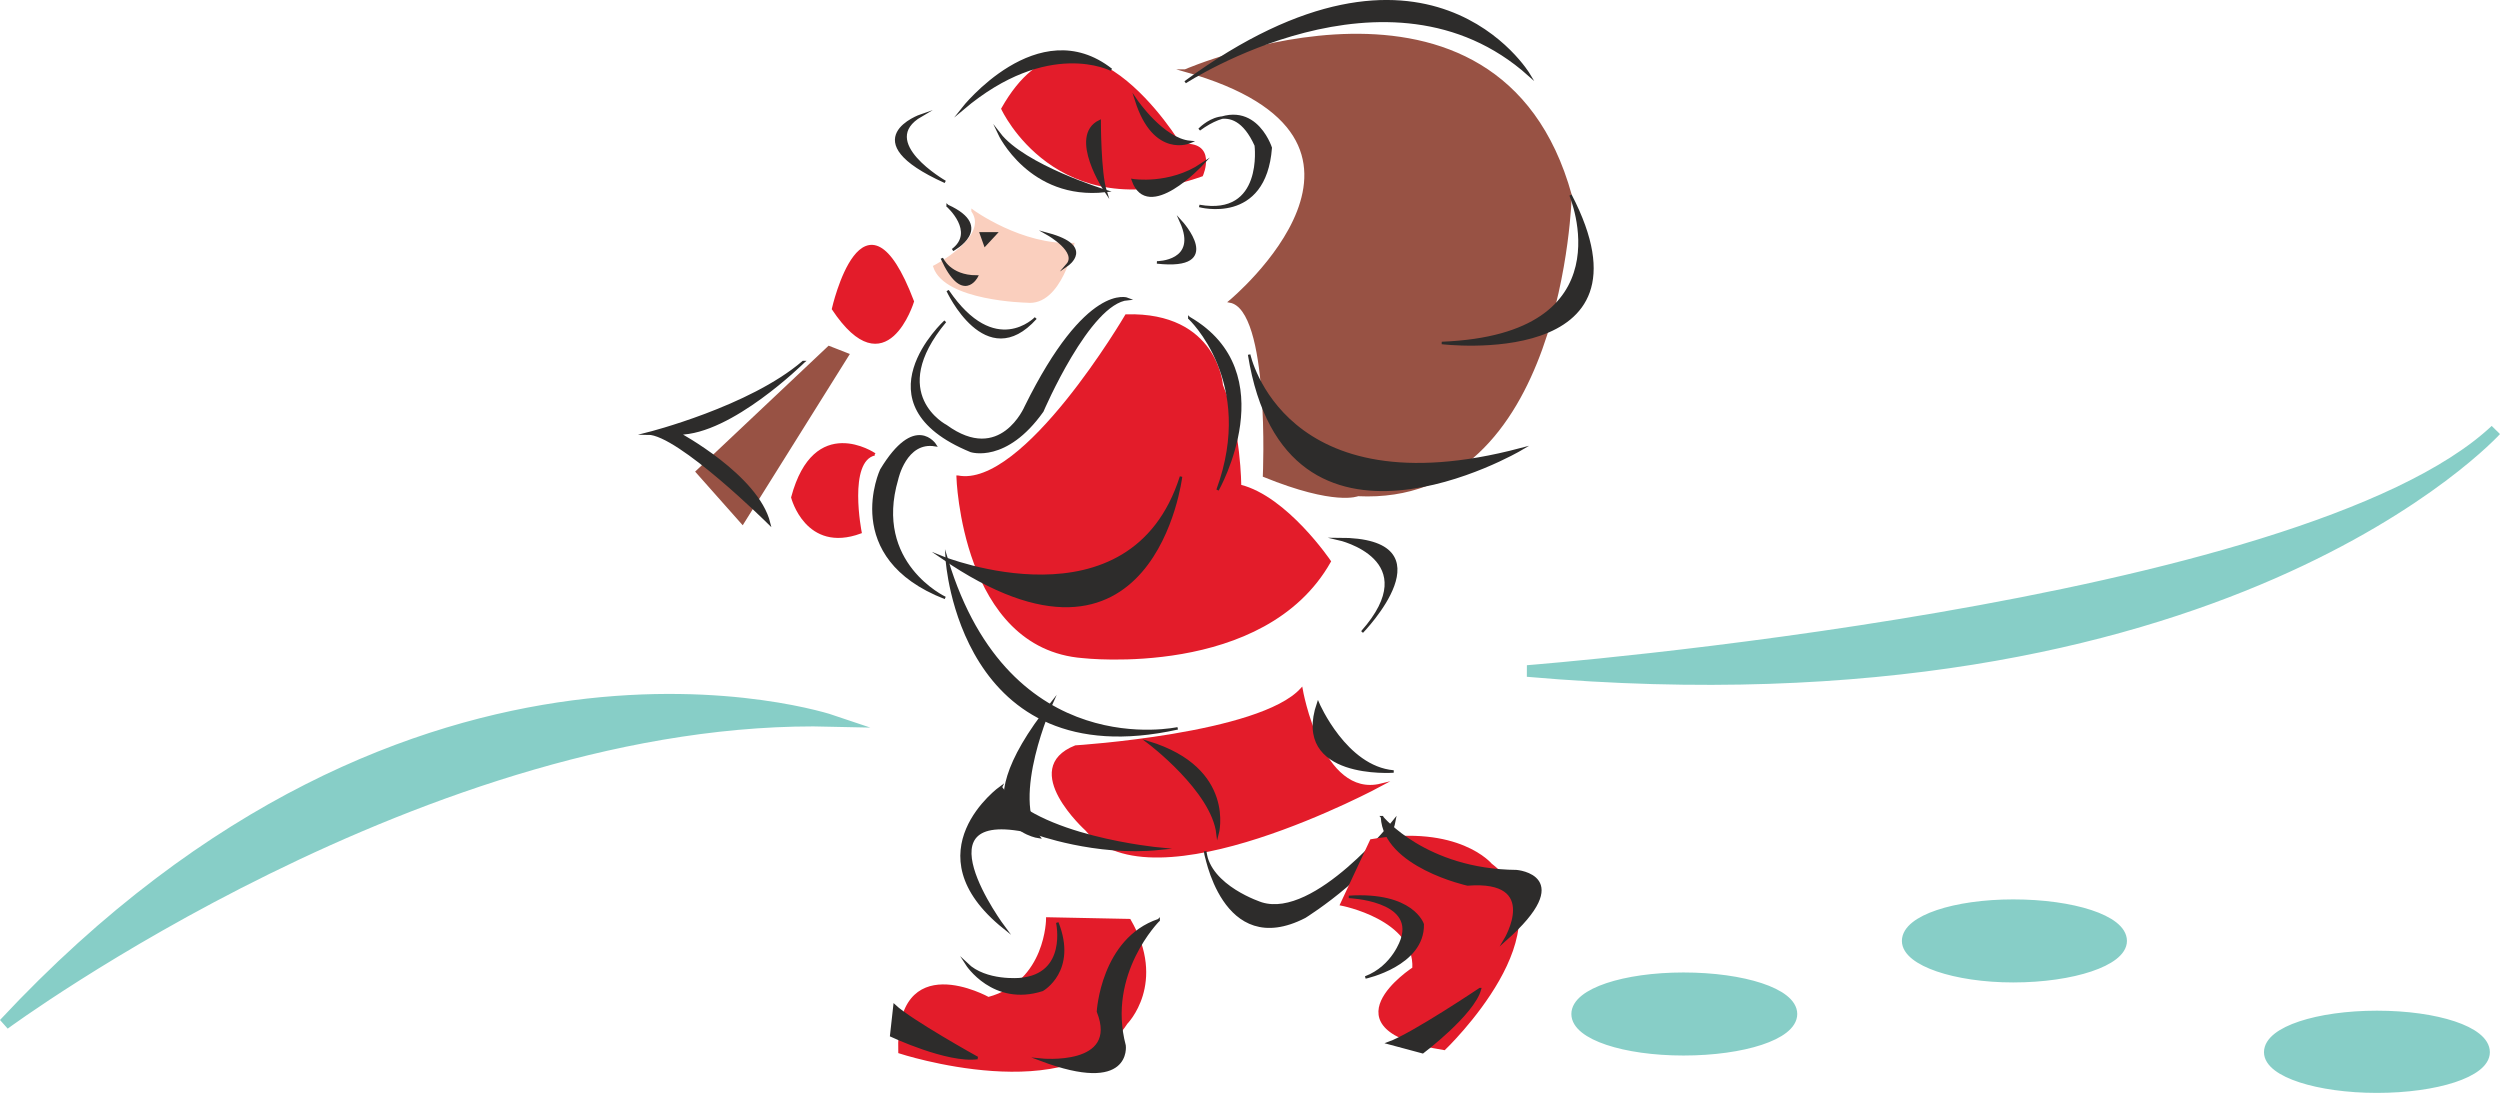
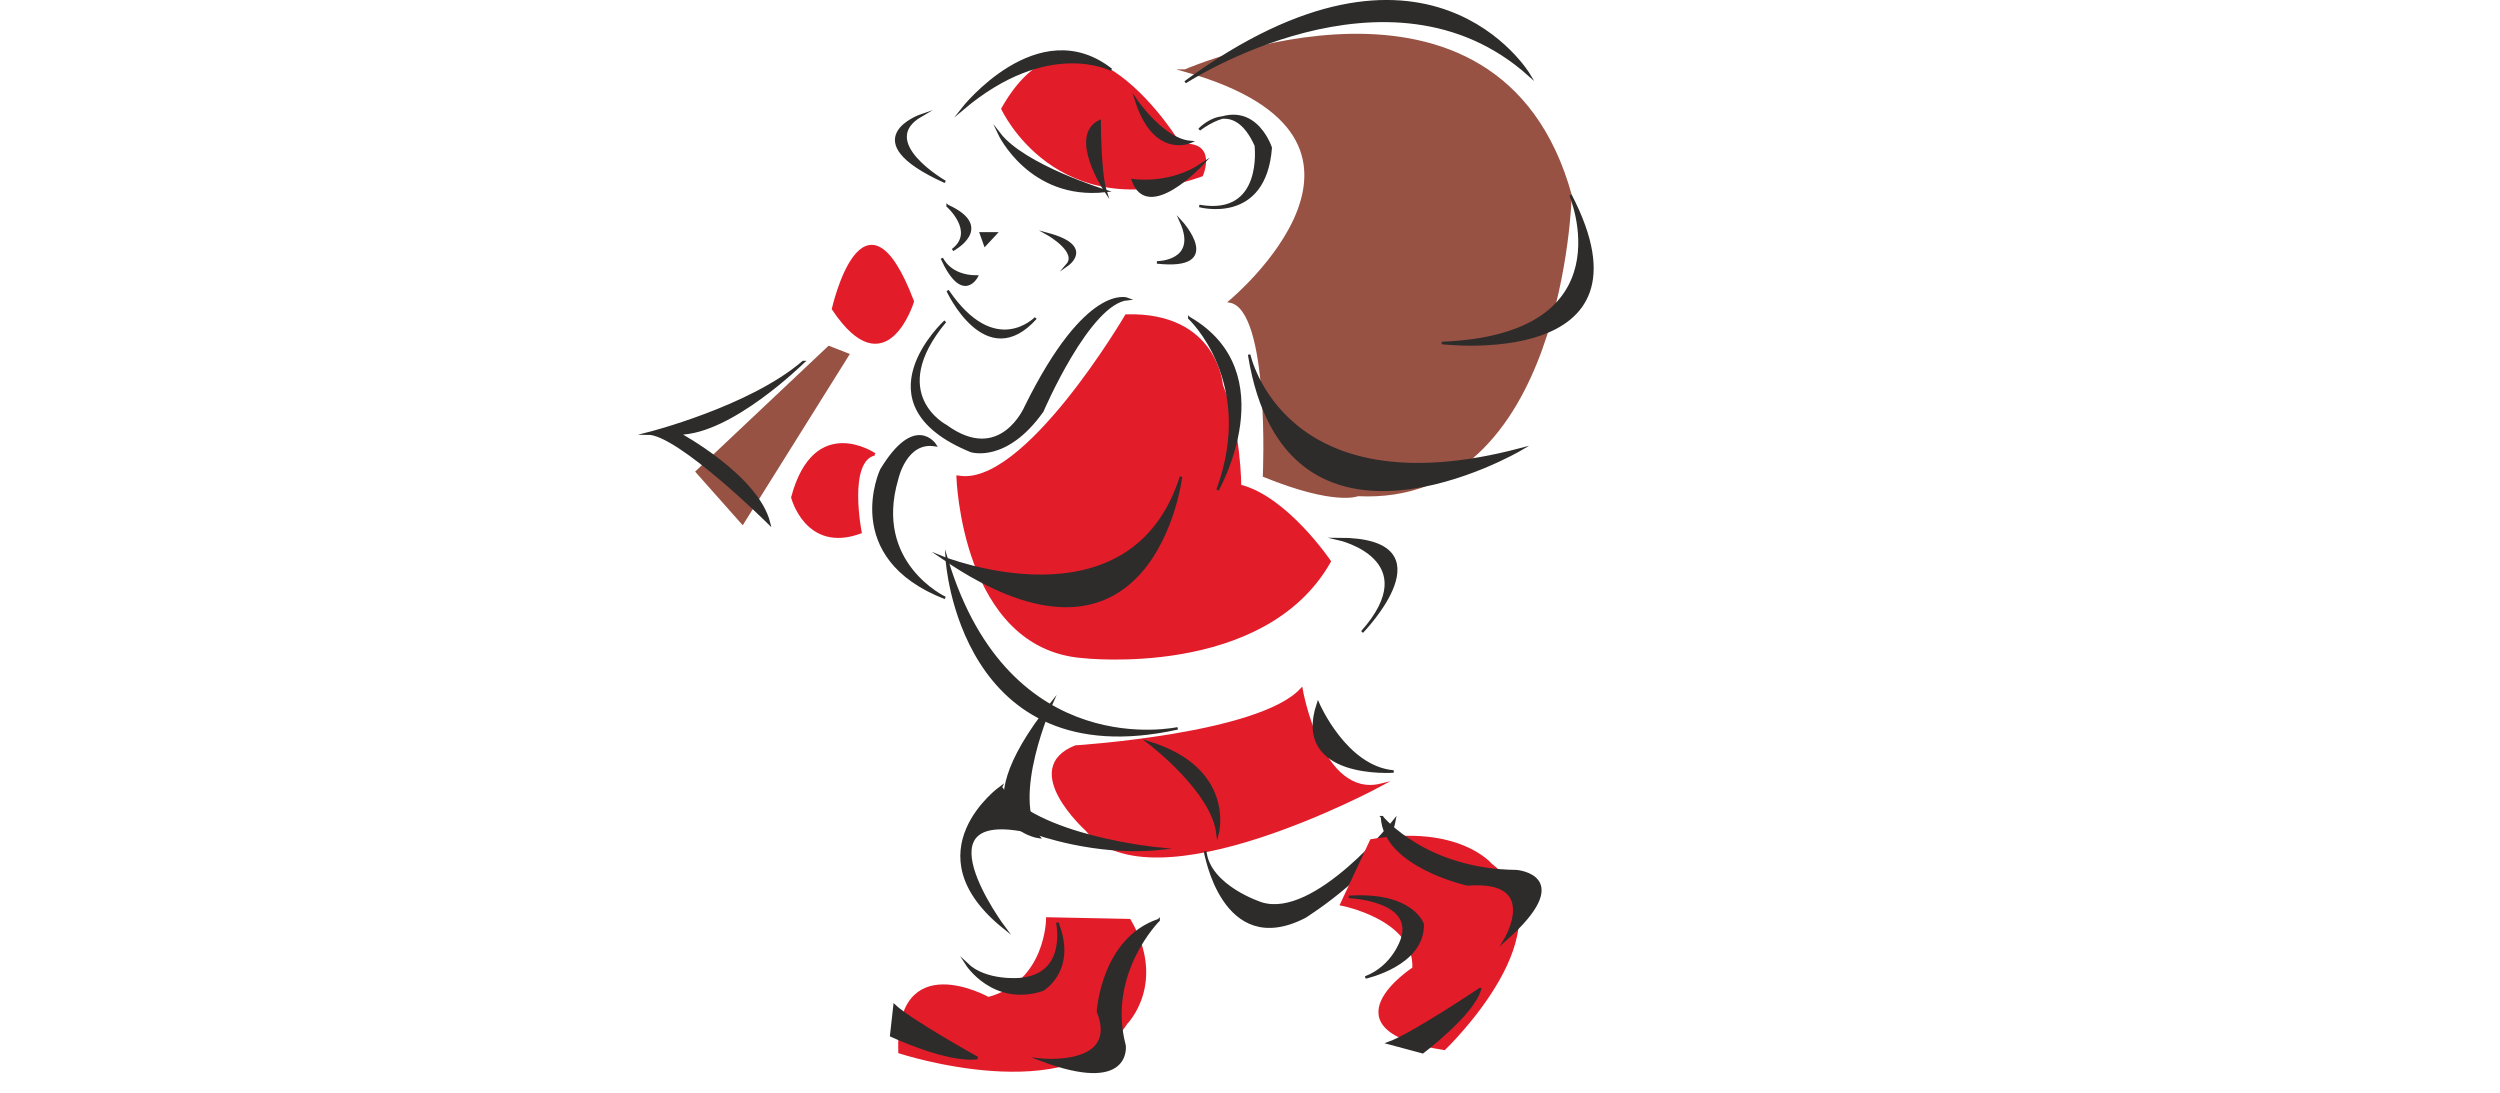
<svg xmlns="http://www.w3.org/2000/svg" height="126.334" viewBox="0 0 216.742 94.751" width="288.989">
  <path style="fill:#e31c2a;stroke:#e31c2a;stroke-width:.216;stroke-miterlimit:10.433" d="M282.518 441.753s15.984-1.008 19.584-4.968c0 0 1.656 9.576 6.912 8.28 0 0-19.944 10.8-25.56 3.888 0 0-5.832-5.256-.936-7.2zm-10.224-23.4s.432 14.832 10.872 15.624c0 0 15.696 1.8 21.384-8.28 0 0-3.744-5.544-7.776-6.552 0 0 0-4.896-1.584-8.712 0 0-.432-6.264-8.28-6.048 0 0-8.856 15.12-14.616 13.968z" transform="translate(-189.27 -377.026)" />
-   <path style="fill:#facfbe;stroke:#facfbe;stroke-width:.216;stroke-miterlimit:10.433" d="M273.59 395.313s4.248 3.096 8.712 2.88c0 0-1.08 5.328-4.032 4.968 0 0-7.056-.144-7.992-3.024 0 0 4.896-2.52 3.312-4.824z" transform="translate(-189.27 -377.026)" />
  <path style="fill:#e31c2a;stroke:#e31c2a;stroke-width:.216;stroke-miterlimit:10.433" d="M276.182 386.457s4.68 10.224 17.28 5.76c0 0 1.296-2.952-1.872-2.592 0 0-8.856-14.76-15.408-3.168z" transform="translate(-189.27 -377.026)" />
  <path style="fill:#2d2c2b;stroke:#2d2c2b;stroke-width:.216;stroke-miterlimit:10.433" d="M269.126 387.033s-6.048 2.088 2.088 5.76c0 0-6.048-3.456-2.088-5.76zm3.6-.576s6.552-8.352 12.888-3.384c0 0-5.472-2.88-12.888 3.384zm12.384 7.128s-3.168-4.752-.504-6.048c0 0 0 4.464.504 6.048zm2.664-7.848s2.304 3.384 4.68 3.6c0 0-3.096 1.368-4.68-3.6zm-.288 6.912s3.168.504 5.976-1.368c0 0-4.68 5.04-5.976 1.368z" transform="translate(-189.27 -377.026)" />
  <path style="fill:#2d2c2b;stroke:#2d2c2b;stroke-width:.216;stroke-miterlimit:10.433" d="M293.246 388.257s2.88-3.096 4.896 1.368c0 0 .792 6.264-4.896 5.256 0 0 5.688 1.584 6.192-5.04 0 0-1.584-4.968-6.192-1.584zm-17.352.36s2.664 5.688 9.216 4.968c0 0-7.056-2.16-9.216-4.968zm-4.464 6.263s2.52 2.233.432 3.817c0 0 3.672-1.944-.432-3.816zm-.504 4.537s.648 1.584 3.024 1.584c0 0-1.224 2.376-3.024-1.584zm.504 2.808s3.312 7.2 7.632 2.376c0 0-3.528 3.672-7.632-2.376z" transform="translate(-189.27 -377.026)" />
  <path style="fill:#2d2c2b;stroke:#2d2c2b;stroke-width:.216;stroke-miterlimit:10.433" d="M271.214 404.889s-7.776 7.128 2.232 11.232c0 0 3.024 1.008 6.192-3.456 0 0 4.032-9.432 7.416-9.72 0 0-3.528-1.44-8.856 9.36 0 0-2.16 5.112-6.912 1.656 0 0-5.328-2.736-.072-9.072zm8.928-7.56s2.664 1.512 1.656 2.664c0 0 2.304-1.584-1.656-2.664zm9.432 2.448s3.672 0 2.088-3.528c0 0 3.816 4.176-2.088 3.528zm-18.216 25.776s1.152 18.792 20.016 14.616c0 0-14.616 3.24-20.016-14.616zm33.984-1.8s7.632 1.728 2.016 8.064c0 0 7.848-8.064-2.016-8.064z" transform="translate(-189.27 -377.026)" />
  <path style="fill:#2d2c2b;stroke:#2d2c2b;stroke-width:.216;stroke-miterlimit:10.433" d="M270.926 425.337s16.416 6.624 20.736-6.984c0 0-2.376 19.584-20.736 6.984zm21.456-20.737s5.904 5.473 2.448 14.905c0 0 5.76-10.152-2.448-14.904z" transform="translate(-189.27 -377.026)" />
  <path style="fill:#2d2c2b;stroke:#2d2c2b;stroke-width:.216;stroke-miterlimit:10.433" d="M270.35 415.617s-1.728-2.736-4.68 2.16c0 0-3.528 7.56 5.544 11.088 0 0-6.336-2.952-4.176-10.296 0 0 .72-3.384 3.312-2.952z" transform="translate(-189.27 -377.026)" />
  <path style="fill:#e31c2a;stroke:#e31c2a;stroke-width:.216;stroke-miterlimit:10.433" d="M265.094 416.409s-5.184-3.528-7.128 3.744c0 0 1.224 4.752 5.904 3.024 0 0-1.224-6.192 1.224-6.768zm-3.6-12.6s2.664-11.808 6.912-.648c0 0-2.304 7.56-6.912.648z" transform="translate(-189.27 -377.026)" />
  <path style="fill:#2d2c2b;stroke:#2d2c2b;stroke-width:.216;stroke-miterlimit:10.433" d="M280.43 438.009s-3.672 8.136-1.08 11.592c0 0-7.344-1.008 1.08-11.592zm8.424 3.384s5.544 4.176 5.976 7.92c0 0 1.512-5.616-5.976-7.92zm14.688-3.384s2.376 5.544 6.552 5.904c0 0-8.784.648-6.552-5.904z" transform="translate(-189.27 -377.026)" />
  <path style="fill:#2d2c2b;stroke:#2d2c2b;stroke-width:.216;stroke-miterlimit:10.433" d="M276.038 445.28s-7.848 5.617.288 12.169c0 0-8.136-10.872 2.664-8.208 0 0 5.256 1.944 10.8 1.368 0 0-10.8-1.008-13.752-5.328zm17.712 5.545s1.512 9.36 8.64 5.688c0 0 7.056-4.392 7.776-8.352 0 0-6.84 8.64-11.52 7.2 0 0-4.536-1.44-4.896-4.536z" transform="translate(-189.27 -377.026)" />
  <path style="fill:#e31c2a;stroke:#e31c2a;stroke-width:.216;stroke-miterlimit:10.433" d="M280.07 456.657s0 5.544-5.112 6.912c0 0-7.992-4.464-7.704 4.68 0 0 14.904 4.896 19.656-2.52 0 0 3.456-3.456.288-8.928z" transform="translate(-189.27 -377.026)" />
  <path style="fill:#2d2c2b;stroke:#2d2c2b;stroke-width:.216;stroke-miterlimit:10.433" d="M280.934 457.017s1.008 4.536-3.24 4.896c0 0-2.952.288-4.608-1.296 0 0 2.304 3.6 6.552 2.232 0 0 2.952-1.656 1.296-5.832zm8.784-.217s-4.608 4.609-2.952 10.873c0 0 .576 4.176-7.272 1.224 0 0 6.912.72 4.968-4.176 0 0 .36-6.264 5.256-7.92zm-15.696 11.953s-5.832-3.24-7.2-4.536l-.288 2.592s4.896 2.304 7.488 1.944z" transform="translate(-189.27 -377.026)" />
  <path style="fill:#e31c2a;stroke:#e31c2a;stroke-width:.216;stroke-miterlimit:10.433" d="M305.558 455.433s6.48 1.224 6.264 5.544c0 0-8.136 5.256 2.664 6.984 0 0 11.088-10.584 4.032-15.984 0 0-2.808-3.384-10.368-2.088z" transform="translate(-189.27 -377.026)" />
  <path style="fill:#2d2c2b;stroke:#2d2c2b;stroke-width:.216;stroke-miterlimit:10.433" d="M306.206 454.785s5.76.216 4.608 3.672c0 0-.72 2.376-3.168 3.312 0 0 5.04-1.08 4.968-4.608 0 0-.864-2.736-6.408-2.376zm2.88-6.912s3.744 4.608 11.664 4.68c0 0 5.256.432-1.008 5.976 0 0 3.24-5.328-3.24-4.824 0 0-7.2-1.584-7.416-5.832zm8.496 14.904s-5.904 3.96-7.92 4.68l2.952.792s4.392-3.312 4.968-5.472z" transform="translate(-189.27 -377.026)" />
  <path style="fill:#985244;stroke:#985244;stroke-width:.216;stroke-miterlimit:10.433" d="M292.022 383.145s27.144-11.808 33.408 10.8c0 0-.648 26.856-18.432 25.992 0 0-1.944.864-8.136-1.656 0 0 .648-14.472-2.952-15.12 0 0 17.064-14.112-3.888-20.016zm-30.888 23.975-11.448 10.8 3.96 4.465 9.144-14.616z" transform="translate(-189.27 -377.026)" />
  <path style="fill:#2d2c2b;stroke:#2d2c2b;stroke-width:.216;stroke-miterlimit:10.433" d="M258.902 408.417s-6.264 6.192-10.8 6.192c0 0 6.84 3.672 7.848 7.776 0 0-7.848-7.776-10.512-7.776 0 0 8.856-2.232 13.464-6.192zm33.12-24.264s17.64-11.52 29.808-.648c0 0-8.784-14.76-29.808.648zm33.408 9.792s5.184 12.168-11.16 12.816c0 0 19.008 2.304 11.16-12.816zm-27.864 13.824s2.88 13.68 23.544 8.208c0 0-20.304 11.952-23.544-8.208zm-23.256-10.512.36 1.008.936-1.008z" transform="translate(-189.27 -377.026)" />
-   <path style="fill:#87cec7;stroke:#87cec7;stroke-width:1.008;stroke-miterlimit:10.433" d="M335.222 468.033c5.184 0 9.36-1.368 9.36-3.096s-4.176-3.096-9.36-3.096c-5.112 0-9.216 1.368-9.216 3.096s4.104 3.096 9.216 3.096zm28.584-6.336c5.184 0 9.36-1.44 9.36-3.096 0-1.728-4.176-3.096-9.36-3.096-5.04 0-9.144 1.368-9.144 3.096 0 1.656 4.104 3.096 9.144 3.096zm31.536 9.576c5.184 0 9.288-1.368 9.288-3.024 0-1.728-4.104-3.096-9.288-3.096-5.112 0-9.288 1.368-9.288 3.096 0 1.656 4.176 3.024 9.288 3.024zM189.638 465.8s36.792-27.143 71.784-26.28c0 0-35.928-12.167-71.784 26.28zm132.048-30.6s67.32-5.255 83.952-20.88c0 0-23.688 26.137-83.952 20.88z" transform="translate(-189.27 -377.026)" />
</svg>